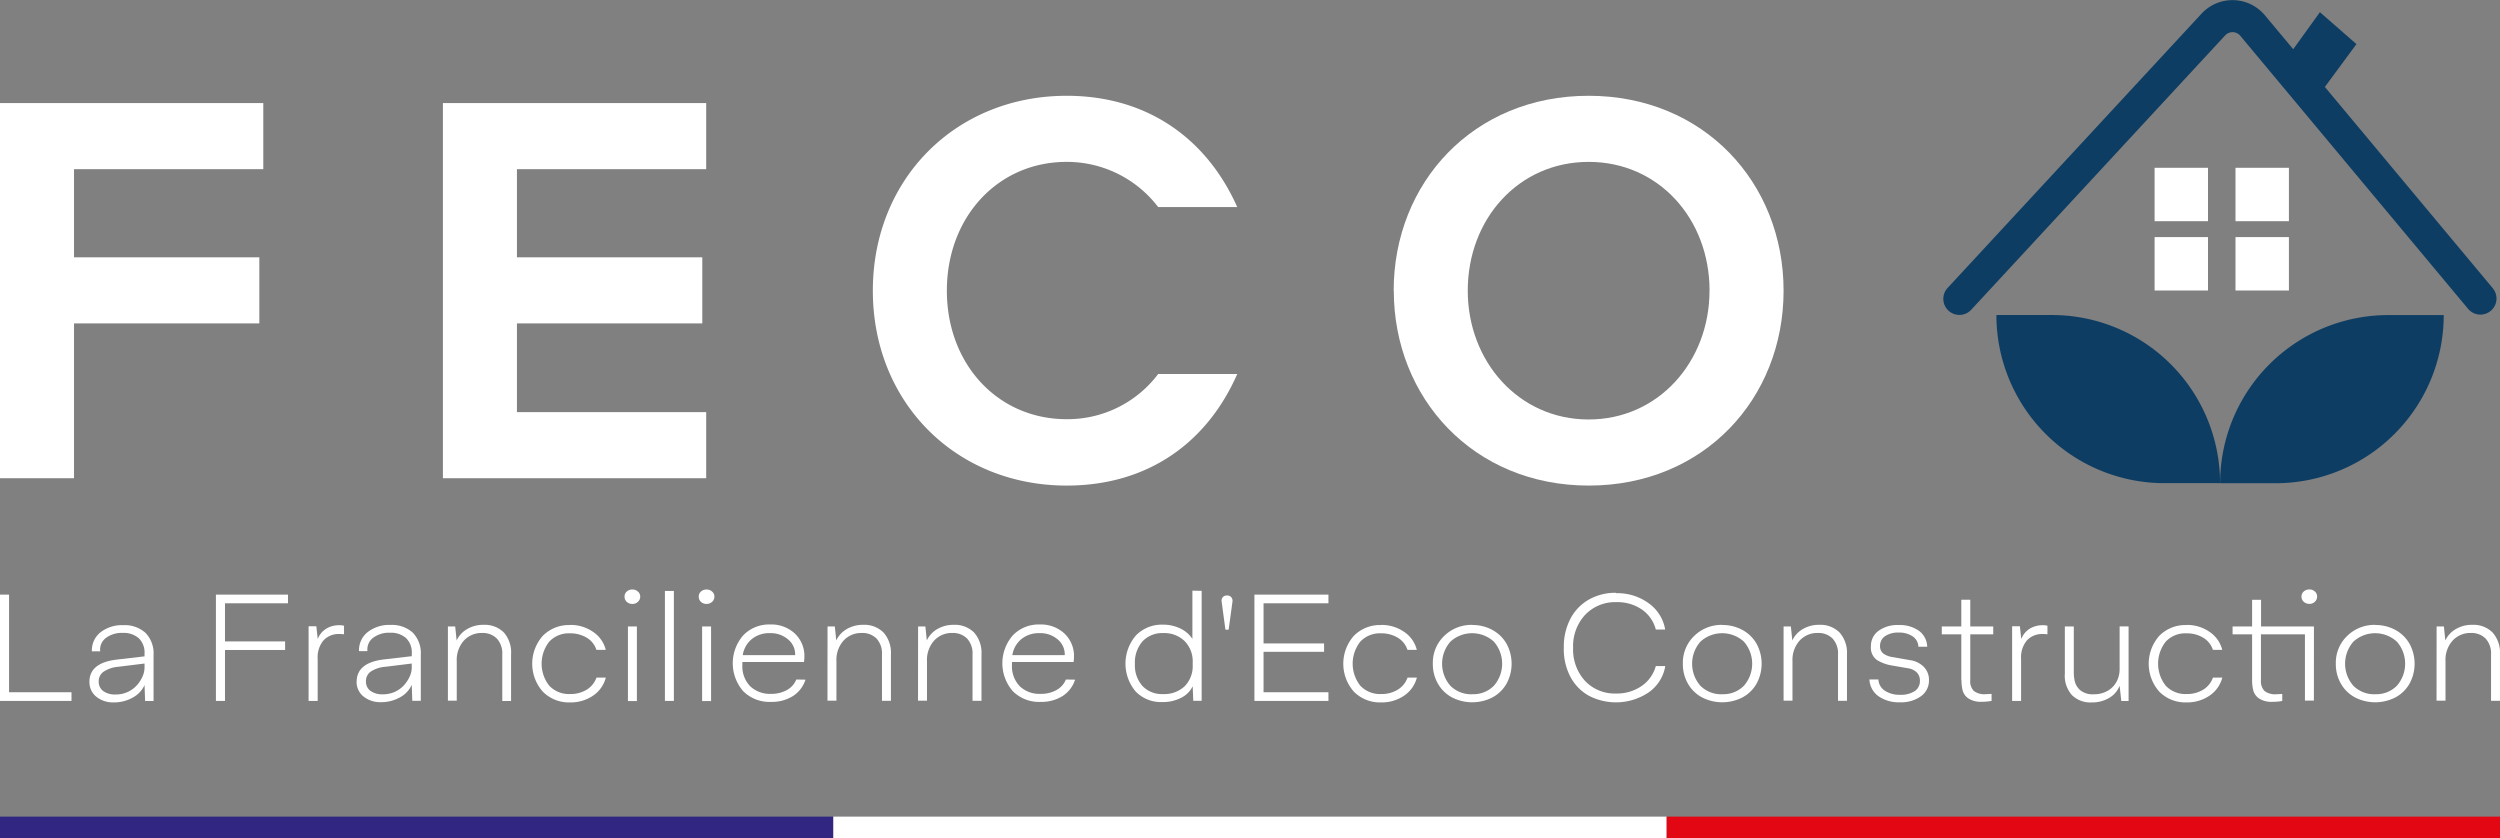
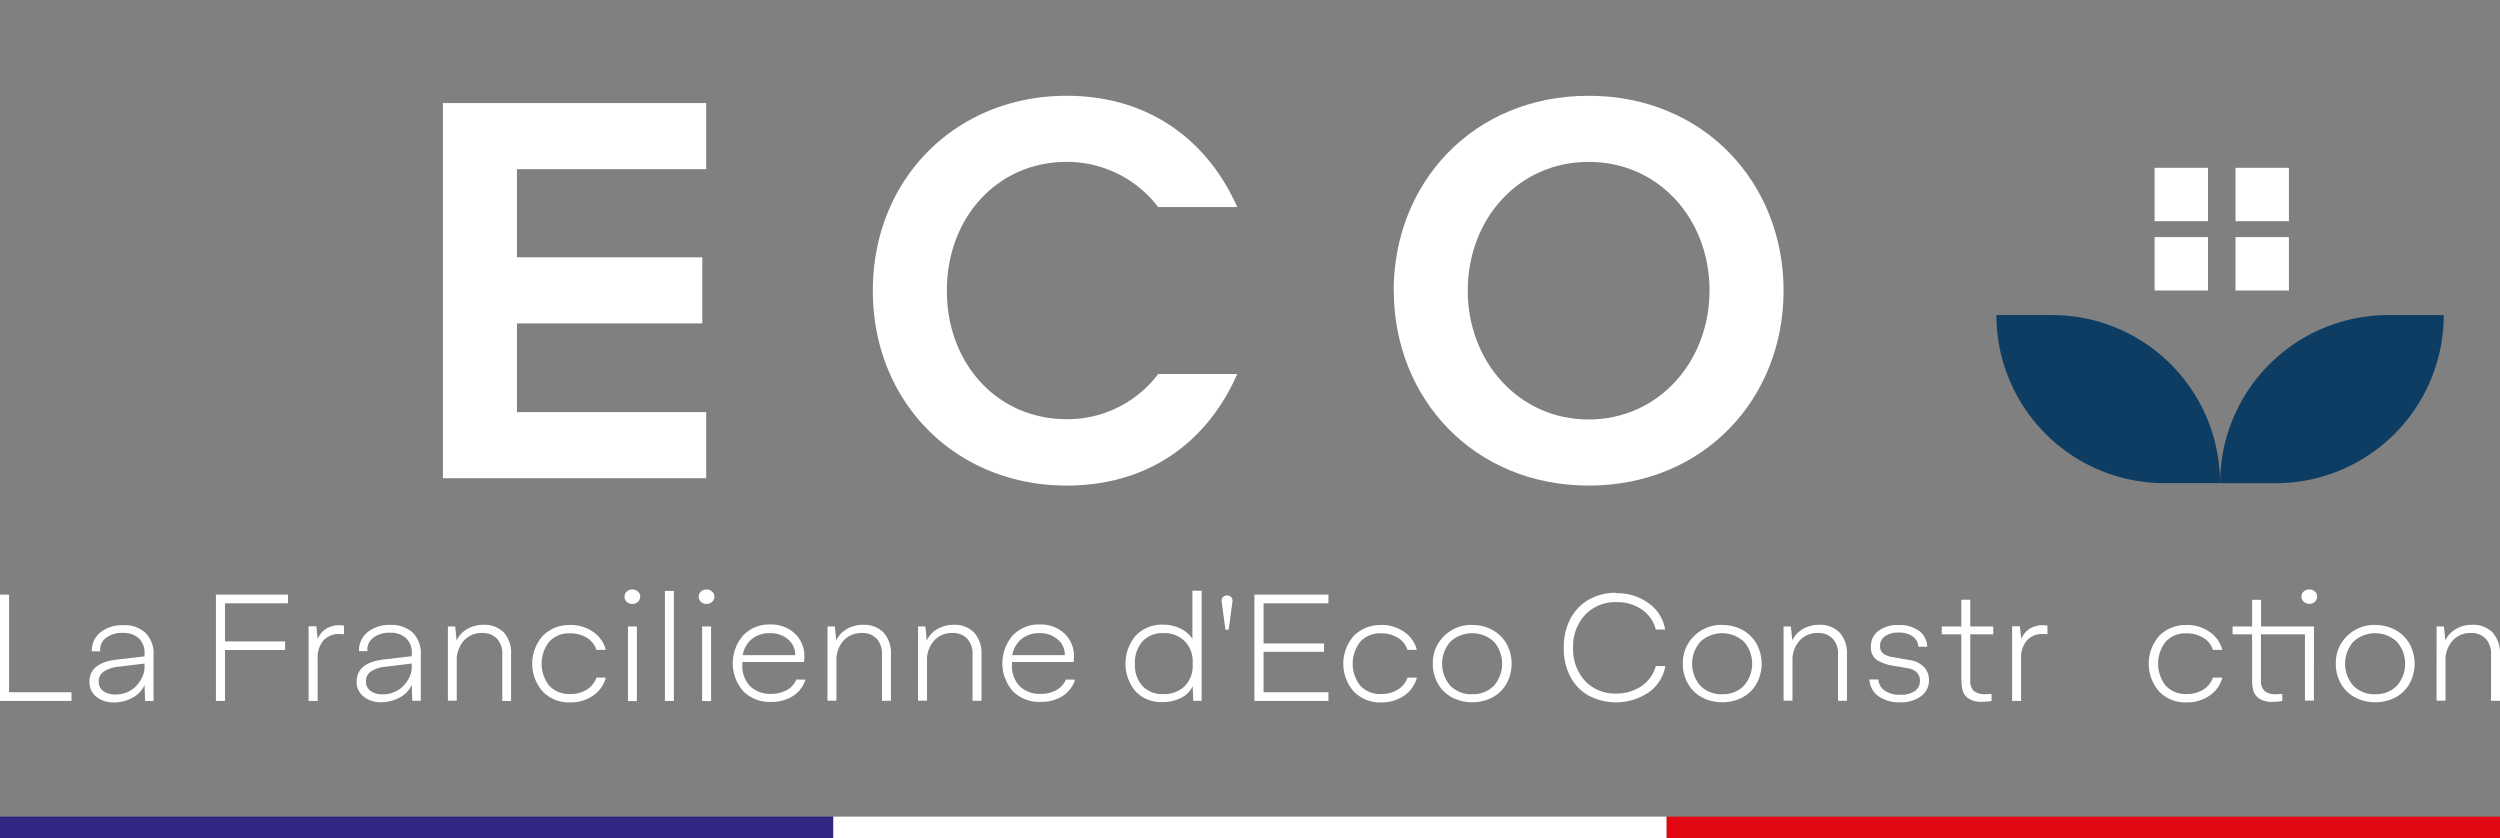
<svg xmlns="http://www.w3.org/2000/svg" id="Layer_1" data-name="Layer 1" viewBox="0 0 435.36 145.94">
  <rect x="0" y="0" width="435.36" height="145.94" fill="#808080" stroke="none" />
  <defs>
    <style>.cls-1{fill:#fff;}.cls-2{fill:#312783;}.cls-3{fill:#e30613;}.cls-4{fill:#0d3d63;}</style>
  </defs>
  <title>feco_logo</title>
  <polygon class="cls-1" points="0 103.55 0 122.06 12.45 122.06 12.45 120.55 1.58 120.55 1.58 103.55 0 103.55" />
  <path class="cls-1" d="M25.17,116.16v-.61l-4.54.56A5.41,5.41,0,0,0,18,117a2,2,0,0,0-.81,1.67,2,2,0,0,0,.78,1.67,3.49,3.49,0,0,0,2.16.6,4.89,4.89,0,0,0,3.7-1.6,5.9,5.9,0,0,0,1-1.55,3.89,3.89,0,0,0,.34-1.6m-9.6,2.56q0-3.34,4.8-3.89l4.8-.56v-.49a3.44,3.44,0,0,0-1-2.66,3.92,3.92,0,0,0-2.77-.93,4.58,4.58,0,0,0-2.95.87,2.52,2.52,0,0,0-1,2.33H16a4,4,0,0,1,1.53-3.33,6.07,6.07,0,0,1,3.93-1.22,5.4,5.4,0,0,1,3.88,1.34,5.12,5.12,0,0,1,1.4,3.87v8H25.27l-.1-2.78a4.61,4.61,0,0,1-2.07,2.19,6.59,6.59,0,0,1-3.29.83,4.62,4.62,0,0,1-3.05-1,3.22,3.22,0,0,1-1.18-2.61" />
  <polygon class="cls-1" points="37.6 103.55 50.15 103.55 50.15 105.06 39.18 105.06 39.18 111.7 49.65 111.7 49.65 113.19 39.18 113.19 39.18 122.06 37.6 122.06 37.6 103.55" />
  <path class="cls-1" d="M59.91,109v1.46a6.38,6.38,0,0,0-.81-.05,3.57,3.57,0,0,0-2.78,1.13,4.55,4.55,0,0,0-1,3.16v7.36H53.74v-13h1.35l.24,2.22a3.72,3.72,0,0,1,1.45-1.78,4.21,4.21,0,0,1,2.3-.62,2.57,2.57,0,0,1,.84.1" />
  <path class="cls-1" d="M71.7,116.16v-.61l-4.54.56a5.41,5.41,0,0,0-2.62.86,2,2,0,0,0-.81,1.67,2,2,0,0,0,.78,1.67,3.48,3.48,0,0,0,2.16.6,4.89,4.89,0,0,0,3.7-1.6,5.9,5.9,0,0,0,1-1.55,3.89,3.89,0,0,0,.34-1.6m-9.6,2.56q0-3.34,4.8-3.89l4.8-.56v-.49a3.44,3.44,0,0,0-1-2.66,3.92,3.92,0,0,0-2.77-.93,4.58,4.58,0,0,0-2.95.87,2.52,2.52,0,0,0-1,2.33H62.52a4,4,0,0,1,1.53-3.33A6.06,6.06,0,0,1,68,108.83a5.4,5.4,0,0,1,3.88,1.34,5.12,5.12,0,0,1,1.4,3.87v8H71.8l-.1-2.78a4.61,4.61,0,0,1-2.07,2.19,6.59,6.59,0,0,1-3.29.83,4.61,4.61,0,0,1-3.05-1,3.22,3.22,0,0,1-1.19-2.61" />
  <path class="cls-1" d="M78,109.09h1.27l.25,2.44a4.48,4.48,0,0,1,1.86-2,5.48,5.48,0,0,1,2.79-.72,4.72,4.72,0,0,1,3.59,1.35A5.32,5.32,0,0,1,89,114v8.07H87.47V114a3.84,3.84,0,0,0-.92-2.77,3.42,3.42,0,0,0-2.57-1,4.17,4.17,0,0,0-3.22,1.35,5.06,5.06,0,0,0-1.22,3.55v6.89H78Z" />
  <path class="cls-1" d="M99.27,108.83a6.82,6.82,0,0,1,4,1.2,5.31,5.31,0,0,1,2.22,3.14h-1.63a3.81,3.81,0,0,0-1.69-2.12,5.51,5.51,0,0,0-2.93-.76,4.66,4.66,0,0,0-3.6,1.46,6.2,6.2,0,0,0,0,7.65,4.69,4.69,0,0,0,3.63,1.46,5.33,5.33,0,0,0,2.92-.77,4,4,0,0,0,1.68-2.09h1.63a5.43,5.43,0,0,1-2.23,3.15,6.89,6.89,0,0,1-4,1.17,6.37,6.37,0,0,1-4.74-1.87,7.33,7.33,0,0,1,0-9.73,6.36,6.36,0,0,1,4.74-1.87" />
  <path class="cls-1" d="M109.35,109.09h1.56v13h-1.56Zm-.59-5.19a1.15,1.15,0,0,1,.39-.89,1.4,1.4,0,0,1,1-.35,1.35,1.35,0,0,1,.94.36,1.14,1.14,0,0,1,.4.88,1.19,1.19,0,0,1-.4.9,1.33,1.33,0,0,1-.94.37,1.38,1.38,0,0,1-1-.36,1.19,1.19,0,0,1-.39-.91" />
  <rect class="cls-1" x="115.79" y="102.91" width="1.56" height="19.15" />
  <path class="cls-1" d="M122.27,109.09h1.56v13h-1.56Zm-.59-5.19a1.15,1.15,0,0,1,.39-.89,1.4,1.4,0,0,1,1-.35,1.35,1.35,0,0,1,.94.36,1.14,1.14,0,0,1,.4.88,1.19,1.19,0,0,1-.4.9,1.33,1.33,0,0,1-.94.37,1.39,1.39,0,0,1-1-.36,1.19,1.19,0,0,1-.39-.91" />
  <path class="cls-1" d="M129.36,114.09h9.11a3.36,3.36,0,0,0-1.22-2.73,4.6,4.6,0,0,0-3.15-1.1,4.83,4.83,0,0,0-3.14,1,4.53,4.53,0,0,0-1.61,2.79m10.92,4.31a5.29,5.29,0,0,1-2.21,2.87,6.9,6.9,0,0,1-3.82,1,6.44,6.44,0,0,1-4.81-1.86,7.4,7.4,0,0,1,0-9.73,6.23,6.23,0,0,1,4.68-1.89,6,6,0,0,1,4.31,1.58,5.36,5.36,0,0,1,1.66,4.07,8.68,8.68,0,0,1-.07.88H129.28v.49a5,5,0,0,0,1.34,3.72,5,5,0,0,0,3.66,1.34,5.43,5.43,0,0,0,2.76-.67,3.62,3.62,0,0,0,1.63-1.83Z" />
  <path class="cls-1" d="M144.11,109.09h1.27l.25,2.44a4.48,4.48,0,0,1,1.86-2,5.48,5.48,0,0,1,2.79-.72,4.72,4.72,0,0,1,3.59,1.35,5.32,5.32,0,0,1,1.28,3.81v8.07h-1.56V114a3.84,3.84,0,0,0-.92-2.77,3.42,3.42,0,0,0-2.57-1,4.17,4.17,0,0,0-3.22,1.35,5,5,0,0,0-1.22,3.55v6.89h-1.56Z" />
  <path class="cls-1" d="M159.88,109.09h1.27l.25,2.44a4.47,4.47,0,0,1,1.86-2,5.48,5.48,0,0,1,2.79-.72,4.72,4.72,0,0,1,3.59,1.35,5.32,5.32,0,0,1,1.28,3.81v8.07h-1.56V114a3.84,3.84,0,0,0-.92-2.77,3.42,3.42,0,0,0-2.57-1,4.17,4.17,0,0,0-3.22,1.35,5.06,5.06,0,0,0-1.22,3.55v6.89h-1.56Z" />
  <path class="cls-1" d="M176.31,114.09h9.11a3.37,3.37,0,0,0-1.22-2.73,4.59,4.59,0,0,0-3.15-1.1,4.82,4.82,0,0,0-3.14,1,4.52,4.52,0,0,0-1.61,2.79m10.92,4.31a5.29,5.29,0,0,1-2.21,2.87,6.9,6.9,0,0,1-3.82,1,6.44,6.44,0,0,1-4.81-1.86,7.4,7.4,0,0,1,0-9.73,6.23,6.23,0,0,1,4.68-1.89,6,6,0,0,1,4.31,1.58,5.36,5.36,0,0,1,1.66,4.07,8.68,8.68,0,0,1-.07.88H176.23v.49a5,5,0,0,0,1.34,3.72,4.94,4.94,0,0,0,3.66,1.34,5.43,5.43,0,0,0,2.76-.67,3.64,3.64,0,0,0,1.63-1.83Z" />
  <path class="cls-1" d="M207.7,115.77v-.39a5,5,0,0,0-1.4-3.73,5,5,0,0,0-3.66-1.4,4.73,4.73,0,0,0-3.68,1.44,5.58,5.58,0,0,0-1.32,3.92,5.4,5.4,0,0,0,1.32,3.86,4.68,4.68,0,0,0,3.58,1.4,5.2,5.2,0,0,0,3.75-1.35,5,5,0,0,0,1.41-3.76m1.56-12.87v19.15h-1.46l-.1-2.53a4.34,4.34,0,0,1-2,2,6.87,6.87,0,0,1-3.27.75,6.13,6.13,0,0,1-4.68-1.86,7.53,7.53,0,0,1,.08-9.76,6.31,6.31,0,0,1,4.7-1.86,6.87,6.87,0,0,1,3,.66,5.18,5.18,0,0,1,2.12,1.82v-8.4Z" />
  <path class="cls-1" d="M213.4,109.65l-.65-4.82a1,1,0,0,1,.19-.83.92.92,0,0,1,.74-.3.94.94,0,0,1,.75.31,1,1,0,0,1,.19.82l-.66,4.82Z" />
  <polygon class="cls-1" points="218.45 103.55 231.34 103.55 231.34 105.06 220.04 105.06 220.04 112.05 230.58 112.05 230.58 113.51 220.04 113.51 220.04 120.55 231.34 120.55 231.34 122.06 218.45 122.06 218.45 103.55" />
  <path class="cls-1" d="M240.51,108.83a6.82,6.82,0,0,1,4,1.2,5.31,5.31,0,0,1,2.22,3.14h-1.63a3.81,3.81,0,0,0-1.69-2.12,5.51,5.51,0,0,0-2.93-.76,4.66,4.66,0,0,0-3.6,1.46,6.2,6.2,0,0,0,0,7.65,4.69,4.69,0,0,0,3.63,1.46,5.33,5.33,0,0,0,2.92-.77,4,4,0,0,0,1.68-2.09h1.63a5.43,5.43,0,0,1-2.23,3.15,6.88,6.88,0,0,1-4,1.17,6.37,6.37,0,0,1-4.74-1.87,7.34,7.34,0,0,1,0-9.73,6.36,6.36,0,0,1,4.74-1.87" />
  <path class="cls-1" d="M256.39,120.89a5,5,0,0,0,3.76-1.47,5.84,5.84,0,0,0,0-7.68,5.61,5.61,0,0,0-7.57,0,5.83,5.83,0,0,0,0,7.69,5.13,5.13,0,0,0,3.81,1.47m0-12.06a7.2,7.2,0,0,1,3.48.85,6.27,6.27,0,0,1,2.47,2.39,7.27,7.27,0,0,1,0,7,6.18,6.18,0,0,1-2.46,2.38,7.72,7.72,0,0,1-7,0,6.16,6.16,0,0,1-2.46-2.38,6.81,6.81,0,0,1-.9-3.51,6.46,6.46,0,0,1,2-4.85,6.78,6.78,0,0,1,4.91-1.9" />
  <path class="cls-1" d="M281.42,103.3a9.24,9.24,0,0,1,5.7,1.76,7.06,7.06,0,0,1,2.86,4.57h-1.63a6.07,6.07,0,0,0-2.46-3.51,7.51,7.51,0,0,0-4.36-1.26,7.23,7.23,0,0,0-5.48,2.2,8,8,0,0,0-2.1,5.74,8.08,8.08,0,0,0,2.07,5.77,7.09,7.09,0,0,0,5.41,2.2,7.56,7.56,0,0,0,4.44-1.3,6.19,6.19,0,0,0,2.48-3.48H290a7,7,0,0,1-2.87,4.57,10.22,10.22,0,0,1-10.47.58,8.1,8.1,0,0,1-3.23-3.37,10.27,10.27,0,0,1-1.1-5,10.48,10.48,0,0,1,1.14-5,8.21,8.21,0,0,1,3.21-3.35,9.39,9.39,0,0,1,4.76-1.19" />
  <path class="cls-1" d="M299.93,120.89a5,5,0,0,0,3.76-1.47,5.84,5.84,0,0,0,0-7.68,5.61,5.61,0,0,0-7.57,0,5.83,5.83,0,0,0,0,7.69,5.13,5.13,0,0,0,3.81,1.47m0-12.06a7.19,7.19,0,0,1,3.48.85,6.27,6.27,0,0,1,2.47,2.39,7.27,7.27,0,0,1,0,7,6.18,6.18,0,0,1-2.46,2.38,7.72,7.72,0,0,1-7,0,6.16,6.16,0,0,1-2.46-2.38,6.81,6.81,0,0,1-.9-3.51,6.46,6.46,0,0,1,2-4.85,6.78,6.78,0,0,1,4.91-1.9" />
  <path class="cls-1" d="M310.6,109.09h1.27l.25,2.44a4.48,4.48,0,0,1,1.86-2,5.48,5.48,0,0,1,2.79-.72,4.72,4.72,0,0,1,3.59,1.35,5.31,5.31,0,0,1,1.28,3.81v8.07h-1.56V114a3.84,3.84,0,0,0-.92-2.77,3.42,3.42,0,0,0-2.57-1,4.17,4.17,0,0,0-3.22,1.35,5.06,5.06,0,0,0-1.22,3.55v6.89H310.6Z" />
  <path class="cls-1" d="M325.55,118.33h1.56a2.47,2.47,0,0,0,1.12,1.95,4.59,4.59,0,0,0,2.66.71,4.34,4.34,0,0,0,2.55-.64,2.07,2.07,0,0,0,.9-1.79,2,2,0,0,0-.55-1.47,2.8,2.8,0,0,0-1.61-.73l-2.66-.46a7.24,7.24,0,0,1-2.61-.93,2.61,2.61,0,0,1-1.1-2.41,3.24,3.24,0,0,1,1.33-2.71,5.58,5.58,0,0,1,3.5-1,5.72,5.72,0,0,1,3.53,1,3.54,3.54,0,0,1,1.44,2.78h-1.53a2.29,2.29,0,0,0-1-1.81,4.14,4.14,0,0,0-2.44-.66,4,4,0,0,0-2.36.62,2,2,0,0,0-.88,1.7,1.57,1.57,0,0,0,.61,1.36,3.79,3.79,0,0,0,1.71.61l2.9.51a4.21,4.21,0,0,1,2.45,1.22,3.23,3.23,0,0,1,.85,2.27,3.34,3.34,0,0,1-1.39,2.79,5.89,5.89,0,0,1-3.67,1.06,6.14,6.14,0,0,1-3.75-1.07,3.76,3.76,0,0,1-1.56-2.91" />
  <path class="cls-1" d="M341.55,118.38v-7.92h-3.4v-1.37h3.4v-4.65h1.56v4.65h4v1.37h-4v8a2.38,2.38,0,0,0,.64,1.88,3,3,0,0,0,2,.55l1.07-.05v1.22a9.54,9.54,0,0,1-1.74.15,3.89,3.89,0,0,1-2.33-.61,2.46,2.46,0,0,1-1-1.49,7.72,7.72,0,0,1-.17-1.73" />
  <path class="cls-1" d="M356.55,109v1.46a6.4,6.4,0,0,0-.81-.05,3.57,3.57,0,0,0-2.78,1.13,4.55,4.55,0,0,0-1,3.16v7.36h-1.56v-13h1.35l.24,2.22a3.72,3.72,0,0,1,1.45-1.78,4.21,4.21,0,0,1,2.3-.62,2.57,2.57,0,0,1,.84.1" />
-   <path class="cls-1" d="M359.58,117.41v-8.32h1.56v7.85a7.09,7.09,0,0,0,.2,1.83,3.1,3.1,0,0,0,.9,1.41,3.4,3.4,0,0,0,2.41.72,4.61,4.61,0,0,0,2.42-.62,4,4,0,0,0,1.54-1.61,4.66,4.66,0,0,0,.51-2.16v-7.43h1.56v13h-1.27l-.29-2.66a4.17,4.17,0,0,1-1.83,2.12,5.67,5.67,0,0,1-3,.78,4.54,4.54,0,0,1-3.51-1.31,5.08,5.08,0,0,1-1.21-3.59" />
  <path class="cls-1" d="M380.77,108.83a6.82,6.82,0,0,1,4,1.2,5.31,5.31,0,0,1,2.22,3.14h-1.63a3.81,3.81,0,0,0-1.69-2.12,5.51,5.51,0,0,0-2.93-.76,4.66,4.66,0,0,0-3.6,1.46,6.2,6.2,0,0,0,0,7.65,4.69,4.69,0,0,0,3.63,1.46,5.33,5.33,0,0,0,2.92-.77,4,4,0,0,0,1.68-2.09H387a5.43,5.43,0,0,1-2.23,3.15,6.89,6.89,0,0,1-4,1.17,6.37,6.37,0,0,1-4.74-1.87,7.34,7.34,0,0,1,0-9.73,6.36,6.36,0,0,1,4.74-1.87" />
  <path class="cls-1" d="M403.12,103a1.17,1.17,0,0,1,.39.89,1.2,1.2,0,0,1-.39.9,1.31,1.31,0,0,1-.93.37,1.41,1.41,0,0,1-1-.36,1.17,1.17,0,0,1-.4-.91,1.14,1.14,0,0,1,.4-.89,1.42,1.42,0,0,1,1-.35,1.33,1.33,0,0,1,.93.36m-.17,19h-1.56V110.46h-7.66v8a2.38,2.38,0,0,0,.64,1.88,3,3,0,0,0,2,.56l1.07-.05v1.22a9.56,9.56,0,0,1-1.74.15,3.9,3.9,0,0,1-2.33-.61,2.45,2.45,0,0,1-1-1.49,7.51,7.51,0,0,1-.18-1.73v-7.92h-3.4v-1.37h3.4v-4.65h1.56v4.65h9.21Z" />
  <path class="cls-1" d="M413.64,120.89a5,5,0,0,0,3.76-1.47,5.84,5.84,0,0,0,0-7.68,5.61,5.61,0,0,0-7.57,0,5.83,5.83,0,0,0,0,7.69,5.13,5.13,0,0,0,3.81,1.47m0-12.06a7.19,7.19,0,0,1,3.48.85,6.27,6.27,0,0,1,2.47,2.39,7.27,7.27,0,0,1,0,7,6.18,6.18,0,0,1-2.46,2.38,7.72,7.72,0,0,1-7,0,6.16,6.16,0,0,1-2.46-2.38,6.81,6.81,0,0,1-.9-3.51,6.46,6.46,0,0,1,2-4.85,6.78,6.78,0,0,1,4.91-1.9" />
-   <path class="cls-1" d="M424.32,109.09h1.27l.25,2.44a4.48,4.48,0,0,1,1.86-2,5.48,5.48,0,0,1,2.79-.72,4.72,4.72,0,0,1,3.59,1.35,5.31,5.31,0,0,1,1.28,3.81v8.07H433.8V114a3.84,3.84,0,0,0-.92-2.77,3.42,3.42,0,0,0-2.57-1,4.17,4.17,0,0,0-3.22,1.35,5,5,0,0,0-1.22,3.55v6.89h-1.56Z" />
+   <path class="cls-1" d="M424.32,109.09h1.27l.25,2.44a4.48,4.48,0,0,1,1.86-2,5.48,5.48,0,0,1,2.79-.72,4.72,4.72,0,0,1,3.59,1.35,5.31,5.31,0,0,1,1.28,3.81v8.07H433.8V114a3.84,3.84,0,0,0-.92-2.77,3.42,3.42,0,0,0-2.57-1,4.17,4.17,0,0,0-3.22,1.35,5,5,0,0,0-1.22,3.55v6.89h-1.56" />
  <rect class="cls-2" y="142.21" width="145.12" height="3.73" />
  <rect class="cls-1" x="145.12" y="142.21" width="145.12" height="3.73" />
  <rect class="cls-3" x="290.24" y="142.21" width="145.12" height="3.73" />
-   <polygon class="cls-1" points="12.89 29.46 12.89 44.81 45.16 44.81 45.16 56.32 12.89 56.32 12.89 83.28 0 83.28 0 17.95 45.85 17.95 45.85 29.46 12.89 29.46" />
  <polygon class="cls-1" points="90.02 29.46 90.02 44.81 122.3 44.81 122.3 56.32 90.02 56.32 90.02 71.77 122.98 71.77 122.98 83.28 77.13 83.28 77.13 17.95 122.98 17.95 122.98 29.46 90.02 29.46" />
  <path class="cls-1" d="M215.46,36.06H201.69a20,20,0,0,0-15.94-7.87c-12,0-20.86,9.64-20.86,22.43S173.75,73,185.75,73a19.76,19.76,0,0,0,15.94-7.87h13.77C210.25,77,200,84.56,185.75,84.56,166.47,84.56,152,70.1,152,50.62s14.46-33.94,33.75-33.94c14.26,0,24.5,7.67,29.71,19.38" />
  <path class="cls-1" d="M297.71,50.62c0-12.5-8.85-22.43-21.05-22.43S255.6,38.12,255.6,50.62c0,12.3,8.85,22.43,21.05,22.43s21.05-10.13,21.05-22.43m-55,0c0-18.79,13.87-33.94,33.94-33.94S310.6,31.82,310.6,50.62s-13.87,33.94-33.94,33.94-33.94-15.25-33.94-33.94" />
-   <path class="cls-4" d="M434.1,50.19,404.86,15.14l5.5-7.46L404,2.12l-4.65,6.45-4.95-5.93a7.35,7.35,0,0,0-11-.28L339.22,50.08a2.8,2.8,0,1,0,4.11,3.8L387.5,6.16a1.78,1.78,0,0,1,1.33-.56,1.73,1.73,0,0,1,1.3.63L429.8,53.78a2.8,2.8,0,0,0,4.3-3.59" />
  <path class="cls-4" d="M357.33,54.86h-9.67a29.28,29.28,0,0,0,29.28,29.28h9.67a29.28,29.28,0,0,0-29.28-29.28" />
  <path class="cls-4" d="M386.61,84.15h9.67a29.28,29.28,0,0,0,29.28-29.28H415.9a29.28,29.28,0,0,0-29.28,29.28" />
  <rect class="cls-1" x="375.21" y="29.22" width="9.3" height="9.3" />
  <rect class="cls-1" x="389.3" y="29.22" width="9.3" height="9.3" />
  <rect class="cls-1" x="375.21" y="41.29" width="9.3" height="9.3" />
  <rect class="cls-1" x="389.3" y="41.29" width="9.3" height="9.3" />
</svg>